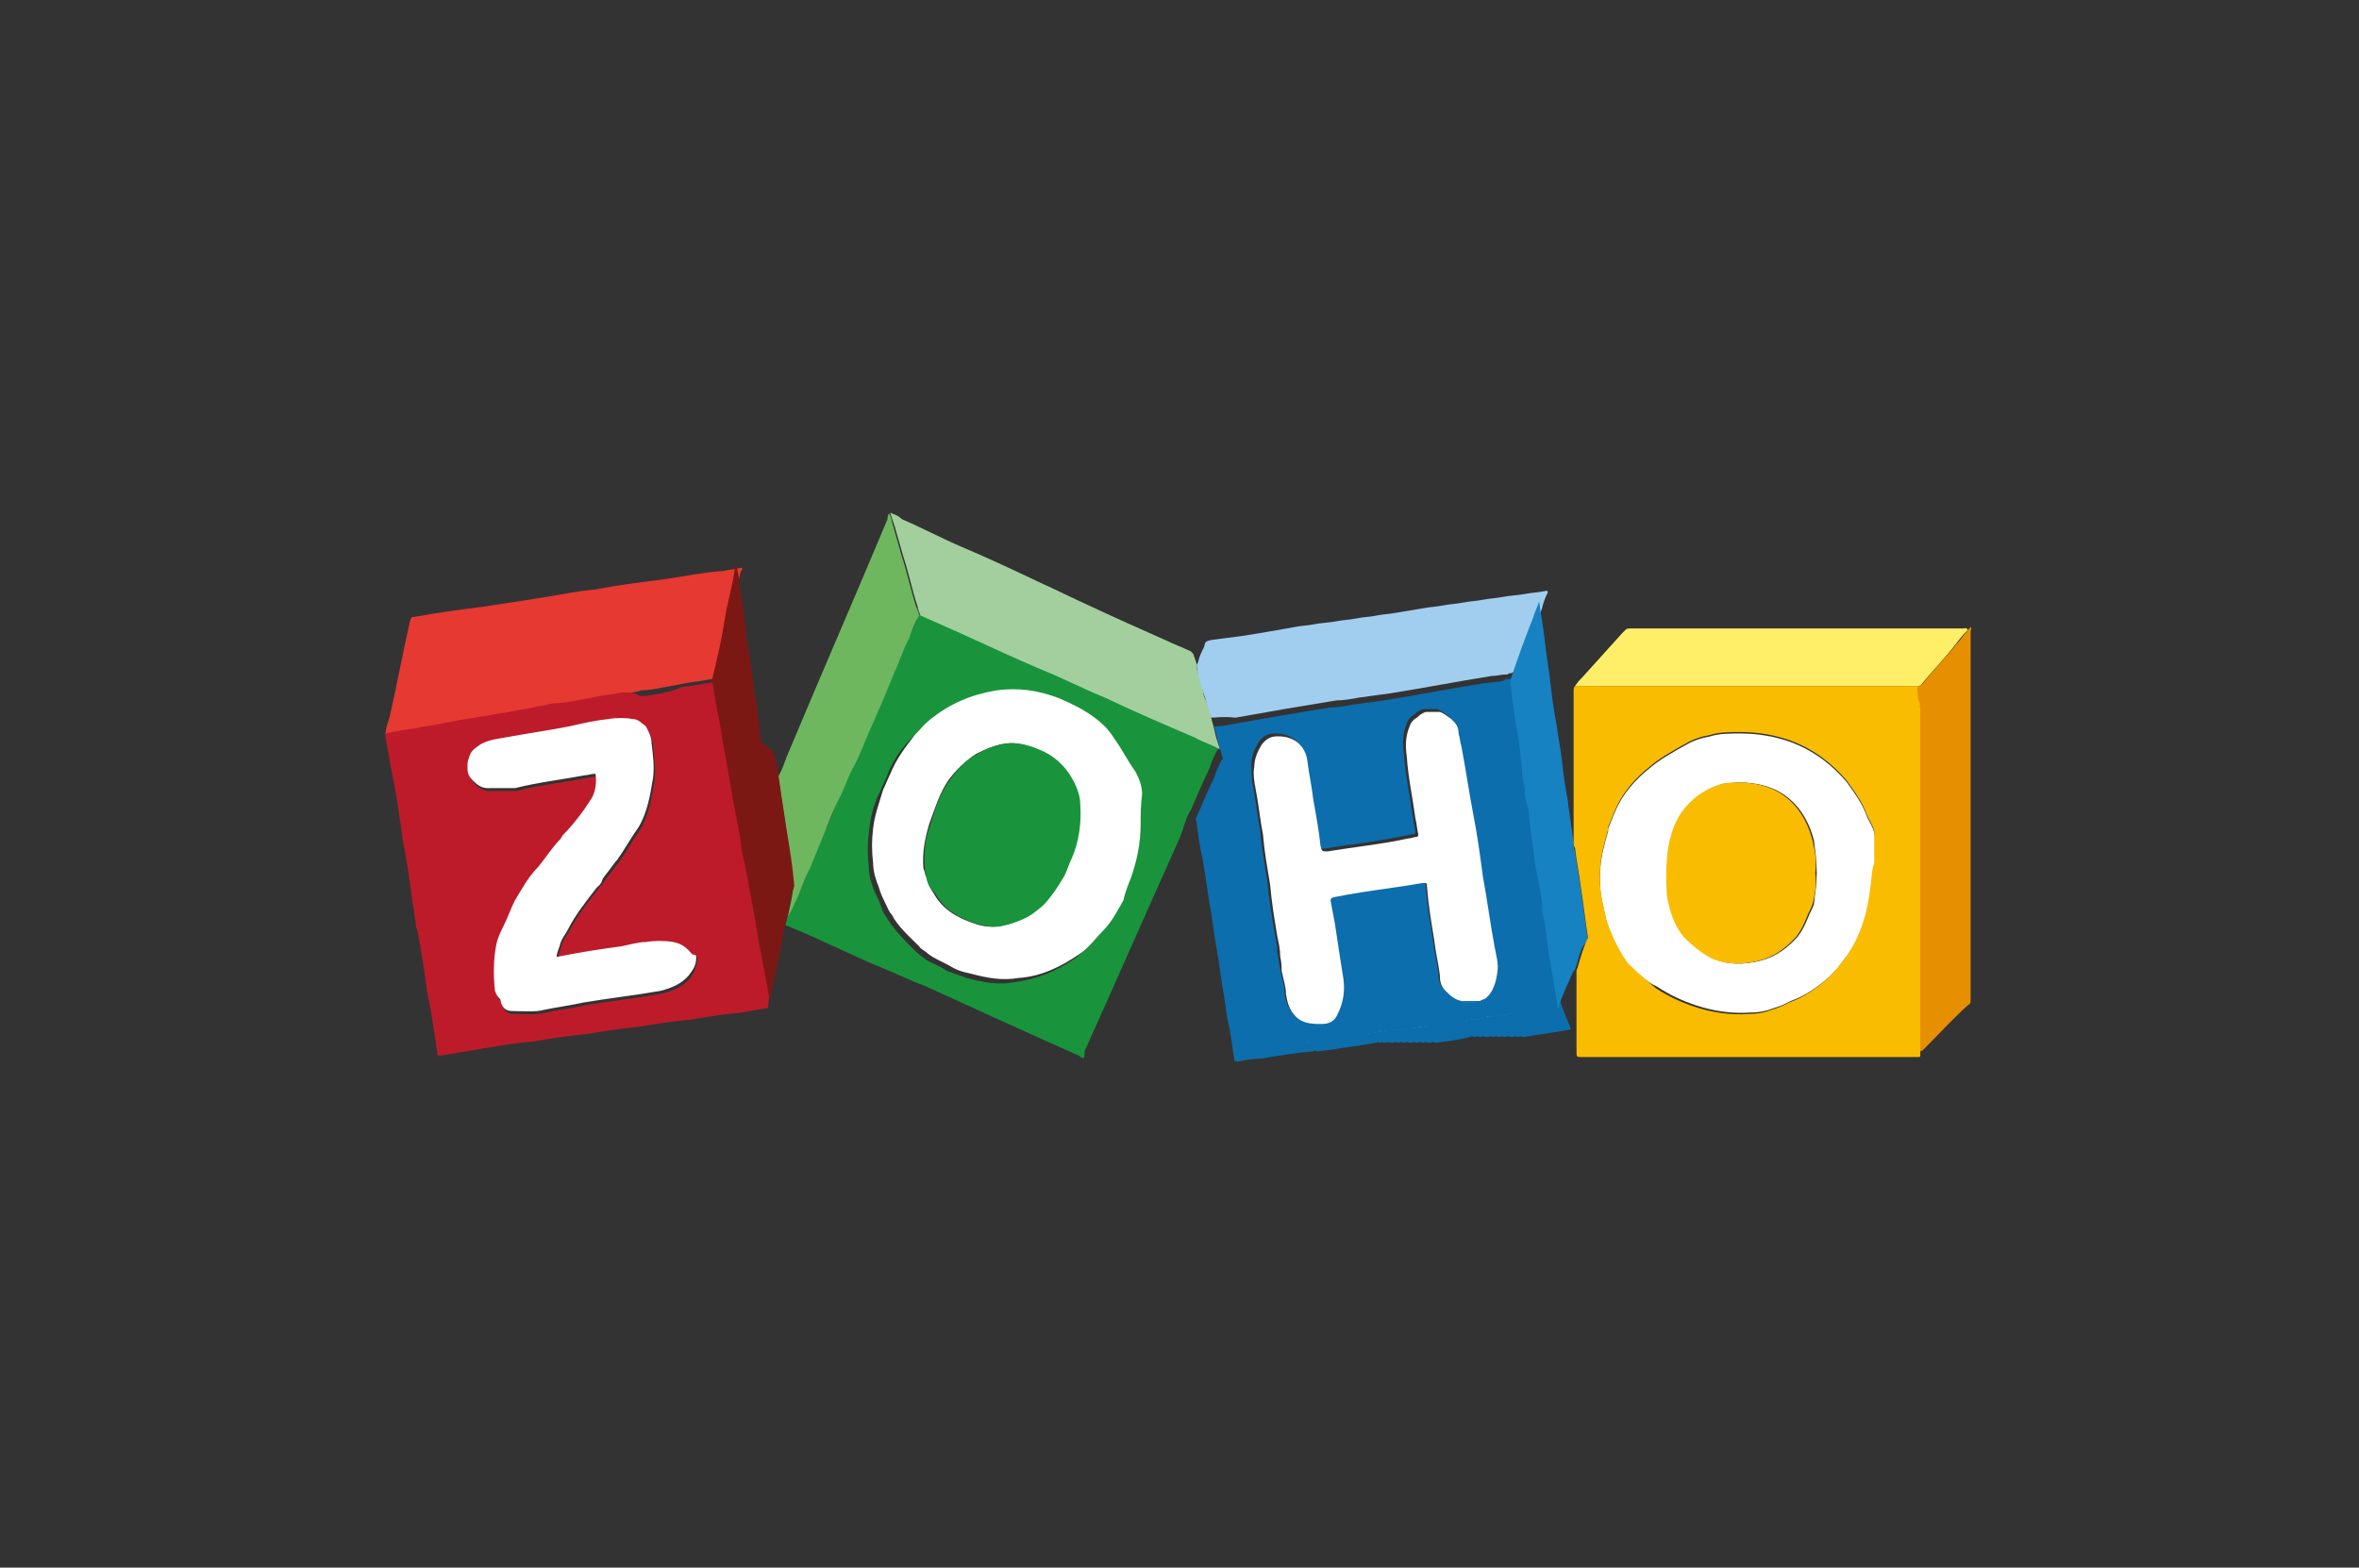
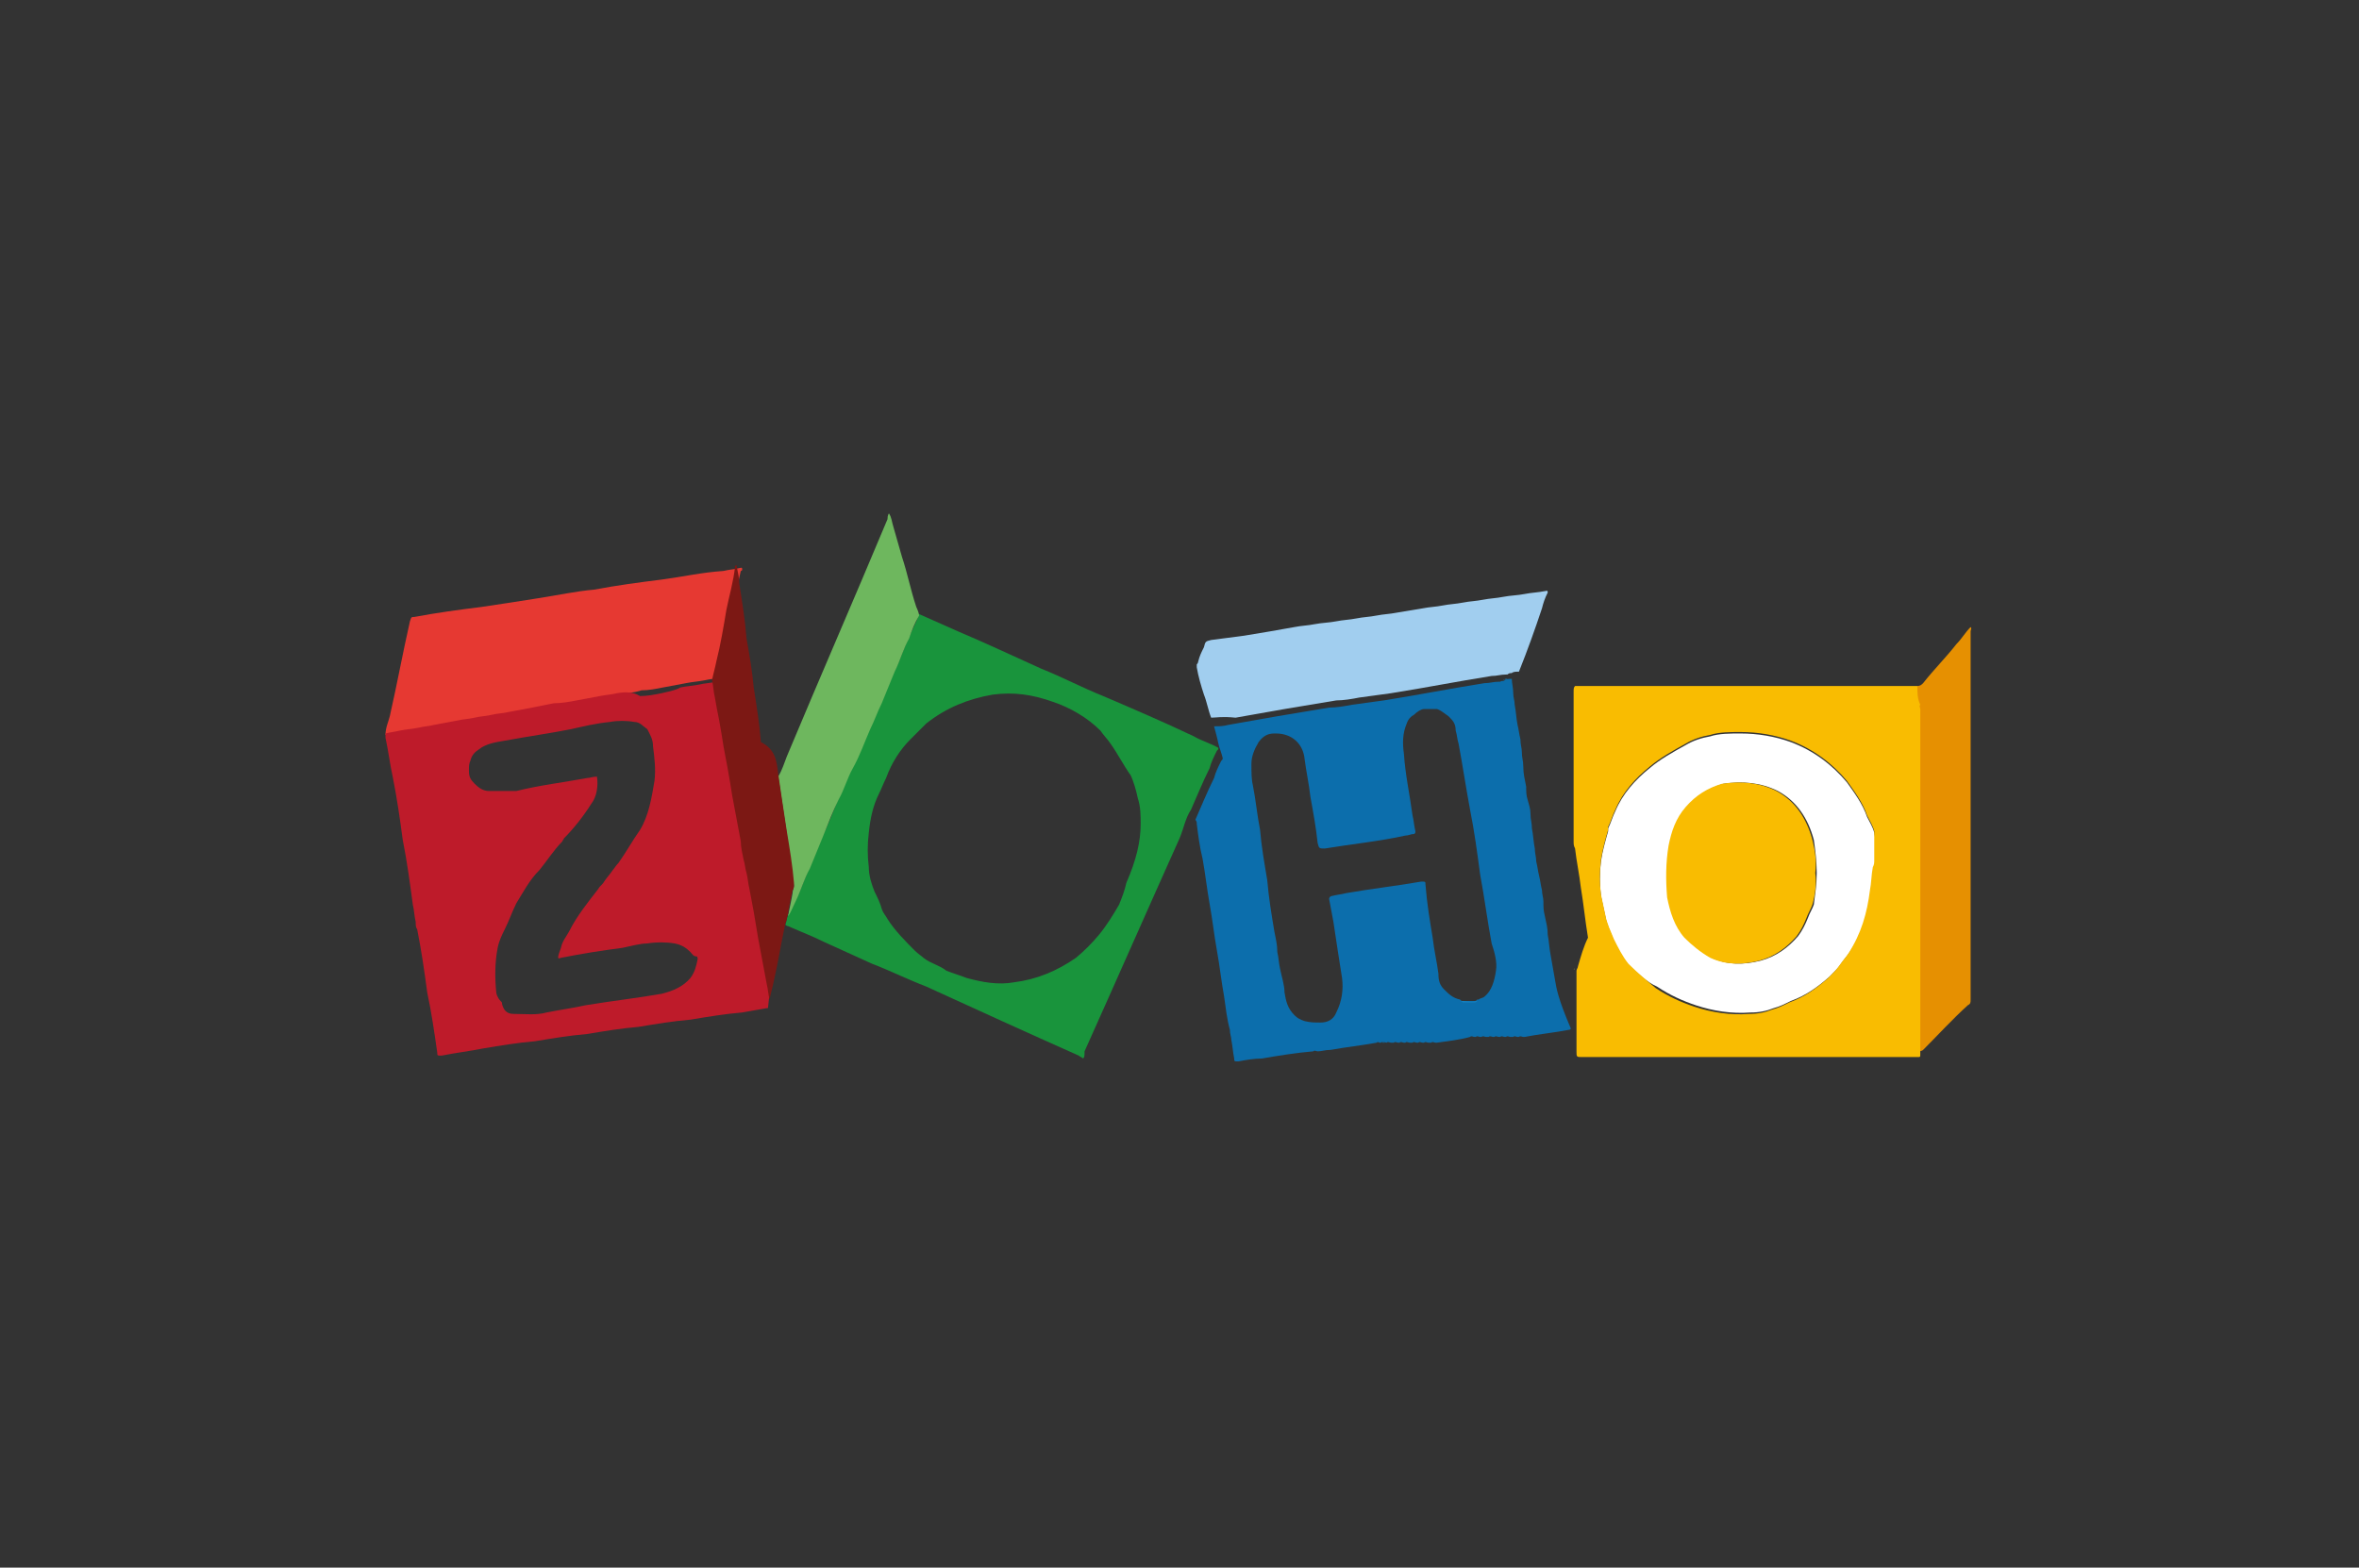
<svg xmlns="http://www.w3.org/2000/svg" id="Layer_1" viewBox="0 0 164 109">
  <rect x="0" y="0" width="164" height="109" fill="#333333" stroke="none" />
  <style>.st0{fill:#19943c}.st6{fill:#6eb75e}.st8{fill:#1682c2}.st9{fill:#ffee67}.st10{fill:#fff}.st11{fill:#f9bc01}</style>
  <path class="st0" d="M75.3 73.6c-.1-.1-.2-.1-.3-.2-3.6-1.6-7.1-3.2-10.6-4.8-1.3-.5-2.5-1.1-3.8-1.6l-3.3-1.5c-.8-.4-1.6-.7-2.5-1.1-.1 0-.2-.1-.2-.1.1-.3.1-.5.2-.7.2-.4.4-.7.5-1 .4-.7.6-1.5 1-2.3.3-.7.6-1.5.9-2.2.4-.8.7-1.6 1.1-2.6.4-.7.6-1.5 1-2.2.4-.9.7-1.8 1.2-2.7.3-.6.5-1.2.8-1.8.3-.7.6-1.5.9-2.2.4-.7.6-1.5 1-2.3.2-.5.5-1 .7-1.6l2.7 1.2c1.9.8 3.8 1.7 5.8 2.6 1.5.6 2.8 1.3 4.3 1.9 2.1.9 4.2 1.8 6.3 2.8.5.3 1.2.5 1.7.8 0 .1 0 .1-.1.2-.2.4-.4.8-.5 1.2-.5 1-.9 2-1.3 2.9-.4.6-.5 1.3-.8 2-2.2 4.9-4.4 9.9-6.6 14.8 0 .3 0 .4-.1.5zm4-16.3c0-.6 0-1.2-.2-1.8-.1-.5-.3-1.2-.5-1.6-.5-.7-.9-1.5-1.4-2.2-.2-.3-.5-.6-.7-.9-.9-.9-2.1-1.6-3.3-2-1.4-.5-2.7-.7-4.2-.5-1.7.3-3.2.9-4.6 2l-1.1 1.1c-.7.7-1.3 1.6-1.7 2.7-.2.4-.3.7-.5 1.1-.4.8-.6 1.7-.7 2.7-.1.8-.1 1.6 0 2.4 0 .6.2 1.2.4 1.7.2.4.4.8.5 1.2.1.3.3.5.4.7.5.8 1.3 1.6 1.9 2.2.2.2.5.4.6.5.5.4 1.1.5 1.6.9.5.2.9.3 1.4.5 1.1.3 2.2.5 3.3.3 1.6-.2 3-.8 4.3-1.7.6-.5 1.1-1 1.6-1.6.5-.6 1-1.4 1.4-2.1.2-.5.4-1 .5-1.5.7-1.6 1-2.9 1-4.1z" />
  <path d="M50.2 47.1c-.4.1-.8.1-1.2.2-.5.1-.8.1-1.3.2s-1.1.2-1.6.3c-.5.1-1 .2-1.5.2-.6.2-1.2.2-1.7.3-.4.1-.7.1-1.2.2s-1.1.2-1.6.3c-.5.1-1.1.2-1.6.2l-1.5.3c-.5.1-1.1.2-1.6.3-.4.1-.8.1-1.2.2-.4.1-.8.1-1.2.2-.4.1-.8.1-1.2.2-.5.1-1.1.2-1.6.3-.4.1-.7.1-1.1.2-.5.1-.8.1-1.3.2-.4.1-.6.1-1 .2 0-.5.2-.9.3-1.3.5-2.2.9-4.4 1.4-6.6.1-.3.1-.3.3-.3 1.6-.3 3.1-.5 4.7-.7 1.3-.2 2.7-.4 3.9-.6 1.3-.2 2.7-.5 3.9-.6 1.6-.3 3.1-.5 4.7-.7 1.5-.2 2.8-.5 4.3-.6.4-.1.7-.1 1.1-.2.1 0 .2-.1.2.1 0 0 0 .1-.1.1-.2 1-.5 2-.6 3-.3 1.2-.5 2.4-.7 3.6.2 0 .1.4 0 .8z" fill="#e63932" />
  <path d="M108.1 68.1c-.1-.5-.2-1.2-.3-1.7-.1-.5-.1-.9-.2-1.4 0-.5-.1-.8-.2-1.3-.1-.4-.1-.6-.1-1 0-.3-.1-.5-.1-.8-.1-.4-.1-.6-.2-1s-.1-.6-.2-1c0-.3-.1-.6-.1-.9-.1-.5-.1-.9-.2-1.4 0-.4-.1-.6-.1-1s-.1-.6-.2-1c-.1-.3-.1-.6-.1-.9-.1-.5-.2-.9-.2-1.4 0-.4-.1-.6-.1-1 0-.3-.1-.5-.1-.9-.1-.4-.1-.6-.2-1-.1-.5-.1-.9-.2-1.4 0-.3-.1-.5-.1-.8 0-.4-.1-.7-.1-1-.2 0-.4 0-.5.1-.1.1-.2 0-.3.1h-.1c-.4 0-.6.1-1 .1l-1.8.3c-.5.1-1.2.2-1.7.3-.5.1-1.2.2-1.7.3l-1.8.3c-.7.1-1.5.2-2.2.3-.5.1-1.1.2-1.6.2l-1.8.3-1.8.3c-.5.1-1.2.2-1.7.3-.5.1-1.2.2-1.7.3-.4.1-.6.1-1 .1.1.4.2.7.3 1.2.1.4.2.6.3 1 0 .1 0 .1-.1.2-.2.4-.4.8-.5 1.2-.5 1-.9 2-1.3 2.9.1.1.1.2.1.3.1.8.2 1.6.4 2.4.2 1.1.3 2.1.5 3.2s.3 2.1.5 3.2.3 2.1.5 3.2c.1.7.2 1.6.4 2.3 0 .3.1.5.1.7.1.5.1.8.2 1.3 0 .2 0 .2.3.2.5-.1 1.1-.2 1.6-.2 1.2-.2 2.4-.4 3.6-.5.1-.1.2 0 .3 0 .3 0 .5-.1.9-.1 1.1-.2 2.1-.3 3.2-.5.1-.1.2 0 .2 0h.2c.1-.1.2 0 .3 0H96c.1-.1.2 0 .3 0h.1c.1-.1.2 0 .3 0h.2c.1-.1.2 0 .3 0h.1c.1-.1.2 0 .3 0h.1c.1-.1.2 0 .3 0h.2c.1-.1.2 0 .3 0h.1c.1-.1.2 0 .3 0h.1c.1-.1.2 0 .3 0h.2c.1-.1.2 0 .3 0h.1c.7-.1 1.6-.2 2.3-.4.1-.1.2 0 .3 0h.1c.1-.1.2 0 .3 0h.1c.1-.1.2 0 .3 0h.2c.1-.1.2 0 .3 0h.1c.1-.1.2 0 .3 0h.1c.1-.1.2 0 .3 0h.1c.1-.1.2 0 .3 0h.2c.1-.1.2 0 .3 0h.1c.1-.1.2 0 .3 0h.1c1-.2 2.1-.3 3.1-.5 0 0 .1 0 .1-.1-.9-2.1-1-2.8-1.1-3.4zm-3.9-20.7c-.1.1-.1.1 0 0zm-.2.1c0 .1 0 .1 0 0 0 .1 0 .1 0 0zm0 20c-.1.7-.3 1.4-.8 1.8-.1.1-.3.1-.4.2h-.1c-.1.1-.1.1-.2.1h-.8c-.1 0-.1 0-.2-.1-.5-.1-.8-.4-1.1-.7-.3-.3-.4-.6-.4-1.1-.1-.8-.3-1.6-.4-2.5-.2-1.2-.4-2.4-.5-3.7 0-.2 0-.2-.3-.2-1.7.3-3.5.5-5.2.8-.4.1-.6.1-1 .2-.1 0-.2.1-.2.2.1.5.2 1.1.3 1.6.2 1.3.4 2.7.6 3.9.1.8 0 1.6-.4 2.4-.2.5-.6.7-1.1.7-.4 0-.7 0-1.1-.1-.3-.1-.5-.2-.7-.4-.5-.5-.6-1-.7-1.6 0-.5-.2-1.1-.3-1.6-.1-.4-.1-.8-.2-1.2 0-.5-.1-.9-.2-1.4-.2-1.2-.4-2.4-.5-3.6-.2-1.2-.4-2.3-.5-3.5-.2-1-.3-2.1-.5-3.1-.1-.4-.1-.9-.1-1.5 0-.5.2-1 .5-1.5.3-.4.6-.6 1.1-.6h.1c1.1 0 1.9.7 2 1.8.1.8.3 1.7.4 2.6.2 1.1.4 2.2.5 3.2.1.4.1.4.5.4 1.8-.3 3.8-.5 5.6-.9.2 0 .4-.1.5-.1.2 0 .2-.1.2-.2-.1-.4-.1-.7-.2-1.1-.2-1.5-.5-2.8-.6-4.3-.1-.7-.1-1.4.2-2.1.1-.3.3-.5.5-.6.2-.2.5-.4.7-.4h.9c.3.1.5.3.8.5.3.3.5.5.5 1 .1.3.1.6.2.9.3 1.6.5 3 .8 4.6.3 1.5.5 3 .7 4.5.3 1.6.5 3.2.8 4.8.2.6.4 1.3.3 1.9z" fill="#0c6eac" />
  <path d="M53.5 68.5c-.1-.5-.2-1.1-.3-1.6-.1-.5-.2-1.1-.3-1.6l-.3-1.8c-.1-.5-.2-1.1-.3-1.6-.1-.4-.1-.7-.2-1.1-.1-.3-.1-.6-.2-.9h-.1.2c-.1-.5-.1-.9-.2-1.3-.1-.5-.2-1.1-.3-1.6-.1-.5-.2-1.1-.3-1.6-.1-.6-.2-1.3-.3-1.8-.1-.5-.2-1.1-.3-1.6-.1-.6-.2-1.3-.3-1.8-.1-.5-.2-1-.3-1.6-.1-.4-.1-.8-.2-1.2-.4.1-.8.1-1.2.2-.5.1-.8.1-1.3.2-.3.2-.9.3-1.3.4-.5.1-1 .2-1.5.2-.5-.3-1-.3-1.6-.2-.4.1-.7.1-1.2.2s-1.1.2-1.6.3c-.5.1-1.1.2-1.6.2l-1.5.3c-.5.1-1.1.2-1.6.3-.4.1-.8.1-1.2.2-.4.1-.8.1-1.2.2-.4.1-.8.1-1.2.2-.5.1-1.1.2-1.6.3-.4.1-.7.1-1.1.2-.5.1-.8.1-1.3.2-.4.1-.6.1-1 .2v.3c.2.9.3 1.8.5 2.7.3 1.5.5 2.9.7 4.4.3 1.5.5 3 .7 4.5.1.4.1.8.2 1.2 0 .2 0 .4.1.5.3 1.5.5 2.9.7 4.4.3 1.4.5 2.8.7 4.2 0 .2 0 .2.3.2 1-.2 1.9-.3 2.9-.5 1.2-.2 2.4-.4 3.6-.5 1.2-.2 2.4-.4 3.6-.5 1.2-.2 2.4-.4 3.6-.5 1.2-.2 2.4-.4 3.6-.5 1.2-.2 2.4-.4 3.6-.5.5-.1 1.2-.2 1.7-.3.1 0 .1 0 .1-.1.1-.8.1-1.2.1-1.5zM48 68c-.5.6-1.2.9-2 1.1-1.7.3-3.5.5-5.3.8-.9.2-1.7.3-2.7.5-.7.2-1.5.1-2.3.1-.5 0-.7-.3-.8-.7 0-.1 0-.1-.1-.2-.2-.2-.3-.5-.3-.6-.1-1-.1-2.1.1-3.1.1-.5.3-.9.5-1.3.3-.6.5-1.2.8-1.8h-.2.2c.5-.8.9-1.6 1.6-2.3.5-.6 1-1.4 1.6-2 0-.1.1-.1.1-.2.7-.7 1.4-1.6 1.9-2.4.4-.5.5-1.3.4-1.9-.3 0-.5.1-.7.1-1.6.3-3.3.5-4.9.9H34c-.4 0-.7-.2-1-.5-.3-.3-.4-.5-.4-.9 0-.3 0-.5.1-.7.1-.4.3-.6.6-.8.5-.4 1.2-.5 1.8-.6 1.6-.3 3.1-.5 4.6-.8.9-.2 1.7-.4 2.7-.5.5-.1 1.2-.1 1.7 0 .4 0 .6.3.9.5.2.4.4.7.4 1.2.1.8.2 1.6.1 2.4-.2 1.2-.4 2.4-1 3.4-.5.7-1 1.6-1.5 2.3-.2.2-.3.4-.4.5-.2.3-.4.5-.6.8-.1.2-.3.3-.4.5-.7.9-1.5 1.9-2 2.9-.2.4-.5.7-.6 1.2-.1.3-.2.5-.2.7.1.1.1 0 .2 0 1.5-.3 2.8-.5 4.3-.7.5-.1 1.2-.3 1.7-.3.6-.1 1.3-.1 1.9 0 .5.1.8.3 1.1.6.1.1.2.3.4.3.1 0 .1.1.1.2-.1.5-.2.9-.5 1.3zm-12.6-5.2c.1 0 .2 0 .3-.1-.2.1-.2.1-.3.1z" fill="#be1b2a" />
-   <path d="M84.2 49.9c.1.4.2.7.3 1.2.1.4.2.6.3 1-.5-.3-1.2-.5-1.7-.8-2.1-.9-4.2-1.8-6.3-2.8-1.5-.6-2.8-1.3-4.3-1.9-1.9-.8-3.8-1.7-5.8-2.6L64 42.8c-.1-.2-.2-.5-.2-.6-.4-1.2-.6-2.3-1-3.5l-.6-2.1-.3-.9c0-.1.1 0 .1 0 .3.1.5.2.7.4 1.4.6 2.7 1.3 4.1 1.9 1.9.8 3.8 1.7 5.7 2.6 1.1.5 2.1 1 3.2 1.5 1.7.8 3.5 1.6 5.3 2.4.6.3 1.2.5 1.8.8.1.1.2.2.2.3.1.3.2.5.2.7v.2c.2.6.4 1.3.5 1.9.2.4.4 1 .5 1.5z" fill="#a3cf9e" />
  <path d="M84.2 49.9c-.2-.5-.3-1.1-.5-1.6-.2-.6-.4-1.3-.5-1.9v-.2c.1-.1.1-.2.1-.2.1-.4.2-.6.4-1 .1-.4.1-.4.5-.5.7-.1 1.6-.2 2.3-.3l1.8-.3c.5-.1 1.2-.2 1.7-.3.5-.1.9-.1 1.4-.2.5-.1 1-.1 1.5-.2s.9-.1 1.4-.2c.5-.1.9-.1 1.4-.2.5-.1.9-.1 1.4-.2l1.8-.3c.5-.1.9-.1 1.4-.2.5-.1.9-.1 1.4-.2.5-.1.9-.1 1.4-.2.5-.1.9-.1 1.4-.2.5-.1 1-.1 1.5-.2s.9-.1 1.4-.2c.1 0 .2-.1.2.1-.2.4-.3.7-.4 1.1-.5 1.5-1 2.9-1.6 4.4-.2 0-.4 0-.5.1-.1 0-.2 0-.3.1h-.1c-.4 0-.6.1-1 .1l-1.8.3c-.5.1-1.2.2-1.7.3-.5.1-1.2.2-1.7.3l-1.8.3c-.7.1-1.5.2-2.2.3-.5.1-1.1.2-1.6.2l-1.8.3-1.8.3c-.5.1-1.2.2-1.7.3-.5.1-1.2.2-1.7.3-1-.1-1.3 0-1.7 0z" fill="#a1ceef" />
  <path class="st6" d="M61.8 35.7c.2.3.2.6.3.9l.6 2.1c.4 1.2.6 2.3 1 3.5.1.2.2.5.2.6-.3.5-.5 1-.7 1.6-.4.7-.6 1.5-1 2.3-.3.7-.6 1.5-.9 2.2-.3.6-.5 1.2-.8 1.8-.4.9-.7 1.8-1.2 2.7-.4.7-.6 1.5-1 2.2-.4.8-.7 1.6-1.1 2.6-.3.7-.6 1.5-.9 2.2-.4.7-.6 1.5-1 2.3-.2.4-.3.7-.5 1v-.1c.1-.5.2-.9.3-1.5 0-.2.1-.4.1-.5-.2-1.2-.4-2.4-.5-3.6-.2-1.4-.4-2.7-.6-4 .3-.5.4-.9.6-1.4 2.3-5.5 4.7-11 7-16.5 0-.3.1-.4.1-.4z" />
  <path d="M54.1 53.8c.2 1.4.4 2.7.6 4 .2 1.2.4 2.4.5 3.6 0 .2 0 .4-.1.5-.1.5-.2.9-.3 1.5v.1c-.1.3-.1.5-.2.7-.3 1.4-.5 2.7-.8 4-.1.5-.2.8-.3 1.3-.1-.4-.1-.7-.2-1.1-.1-.5-.2-1.1-.3-1.6-.1-.5-.2-1.1-.3-1.6l-.3-1.8c-.1-.5-.2-1.1-.3-1.6-.1-.4-.1-.7-.2-1.1-.1-.3-.1-.6-.2-.9-.1-.5-.2-.9-.2-1.3-.1-.5-.2-1.1-.3-1.6-.1-.5-.2-1.1-.3-1.6-.1-.6-.2-1.3-.3-1.8-.1-.5-.2-1.1-.3-1.6-.1-.6-.2-1.3-.3-1.8-.1-.5-.2-1-.3-1.6-.1-.4-.1-.8-.2-1.2.1-.5.2-.8.3-1.3.3-1.2.5-2.4.7-3.6.2-1 .5-2 .6-3 0 0 0-.1.1-.1.1.5.2.9.2 1.3.2 1.3.4 2.5.5 3.8.2 1.1.4 2.3.5 3.4.2 1.3.4 2.5.5 3.8 1 .5 1.1 1.3 1.2 2.2z" fill="#7c1814" />
-   <path class="st8" d="M109.6 67.1c0 .1-.1.2-.1.3l-.1.1c-.2.4-.3.7-.5 1.1-.2.5-.4.9-.5 1.3 0 .1 0 .2-.1.2-.1-.6-.2-1.3-.3-1.9-.1-.5-.2-1.2-.3-1.7-.1-.5-.1-.9-.2-1.4 0-.5-.1-.8-.2-1.3-.1-.4-.1-.6-.1-1 0-.3-.1-.5-.1-.8-.1-.4-.1-.6-.2-1s-.1-.6-.2-1c0-.3-.1-.6-.1-.9-.1-.5-.1-.9-.2-1.4 0-.4-.1-.6-.1-1s-.1-.6-.2-1c-.1-.3-.1-.6-.1-.9-.1-.5-.2-.9-.2-1.4 0-.4-.1-.6-.1-1 0-.3-.1-.5-.1-.9-.1-.4-.1-.6-.2-1-.1-.5-.1-.9-.2-1.4 0-.3-.1-.5-.1-.8 0-.4-.1-.7-.1-1 .5-1.5 1-2.9 1.6-4.4.1-.4.3-.7.4-1.1.1.9.3 1.8.4 2.8.1 1 .3 2 .4 3 .1.9.2 1.7.4 2.7.1.9.3 1.7.4 2.7.1.9.2 1.7.4 2.7.1 1 .3 2 .4 3 0 .2 0 .3.1.5.1.9.3 1.8.4 2.7.2 1.2.3 2.3.5 3.5-.4.3-.6.9-.8 1.7zM90.8 72.5c.1-.1.2 0 .3 0h-.3zM95.5 71.8c.1-.1.2 0 .3 0h-.3zM95.8 71.7c.1-.1.2 0 .3 0-.1 0-.2.1-.3 0zM96.2 71.7c.1-.1.2 0 .3 0h-.3zM96.7 71.6c.1-.1.2 0 .3 0h-.3zM97 71.6c.1-.1.2 0 .3 0H97zM97.4 71.6c.1-.1.2 0 .3 0h-.3zM97.9 71.6c.1-.1.2 0 .3 0-.2-.1-.3 0-.3 0zM98.2 71.5c.1-.1.2 0 .3 0h-.3zM98.6 71.4c.1-.1.2 0 .3 0-.1 0-.2.1-.3 0zM99 71.4c.1-.1.2 0 .3 0H99zM101.8 71c.1-.1.2 0 .3 0h-.3zM102.2 70.9c.1-.1.2 0 .3 0h-.3zM102.5 70.9c.1-.1.2 0 .3 0h-.3zM102.9 70.8c.1-.1.2 0 .3 0h-.3zM103.3 70.7c.1-.1.2 0 .3 0-.2 0-.2.1-.3 0zM103.6 70.7c.1-.1.2 0 .3 0h-.3zM104.1 70.6c.1-.1.2 0 .3 0h-.3zM104.5 70.6c.1-.1.2 0 .3 0h-.3zM104.8 70.5c.1-.1.2 0 .3 0h-.3zM95.1 71.9c.1-.1.2 0 .2 0h-.2z" />
  <path class="st9" d="M109.4 67.4c0-.1 0-.1 0 0 .1-.1.1 0 0 0 .1 0 .1 0 0 0z" />
-   <path class="st10" d="M79.3 57.3c0 1.4-.3 2.7-.7 3.8-.2.5-.4 1-.5 1.5-.4.7-.8 1.5-1.4 2.1-.5.5-1 1.2-1.6 1.6-1.3.9-2.7 1.6-4.3 1.7-1.1.2-2.2 0-3.3-.3-.5-.1-.9-.2-1.4-.5-.5-.3-1.1-.5-1.6-.9-.2-.2-.5-.3-.6-.5-.7-.7-1.5-1.4-1.9-2.2-.2-.2-.3-.5-.4-.7-.2-.4-.4-.8-.5-1.2-.2-.5-.4-1.1-.4-1.7-.1-.8-.1-1.6 0-2.4.1-.9.4-1.7.7-2.7.2-.4.3-.7.5-1.1.4-1 1-1.8 1.7-2.7.4-.4.6-.7 1.1-1.1 1.4-1.1 2.8-1.7 4.6-2 1.5-.2 2.8 0 4.2.5 1.2.5 2.4 1.1 3.3 2 .3.3.5.6.7.9.5.7.9 1.5 1.4 2.2.3.5.5 1.1.5 1.6-.1.8-.1 1.4-.1 2.1zM64.4 61c.1.5.3.8.5 1.1.6 1.1 1.6 1.7 2.8 2.1.5.2 1.2.3 1.8.2.9-.2 1.7-.5 2.5-1.1.4-.3.6-.5.9-.9.4-.5.6-1 1-1.5.2-.4.4-.7.5-1.2.5-1.2.6-2.5.6-3.8 0-.4-.1-.6-.2-1-.5-1.4-1.5-2.3-2.7-2.8-.7-.3-1.5-.5-2.2-.4-.7.1-1.4.4-2 .7-.8.5-1.5 1.2-2 1.9-.6.9-.9 1.9-1.3 3-.3 1-.5 2-.4 3.1.1.2.1.4.2.6zM41.5 61.7c-.7.9-1.5 1.9-2 2.9-.2.4-.5.7-.6 1.2-.1.3-.2.5-.2.7.1.1.1 0 .2 0 1.5-.3 2.8-.5 4.3-.7.5-.1 1.2-.3 1.7-.3.6-.1 1.3-.1 1.9 0 .5.1.8.3 1.1.6.1.1.2.3.4.3.1 0 .1.1.1.2 0 .5-.2.8-.5 1.2-.5.6-1.2.9-2 1.1-1.7.3-3.5.5-5.3.8-.9.2-1.7.3-2.7.5-.7.2-1.5.1-2.3.1-.5 0-.7-.3-.8-.7 0-.1 0-.1-.1-.2-.2-.2-.3-.5-.3-.6-.1-1-.1-2.1.1-3.1.1-.5.3-.9.5-1.3.3-.6.5-1.2.8-1.8.5-.8.9-1.6 1.6-2.3.5-.6 1-1.4 1.6-2 0-.1.1-.1.1-.2.7-.7 1.4-1.6 1.9-2.4.4-.5.5-1.3.4-1.9-.3 0-.5.1-.7.1-1.6.3-3.3.5-4.9.9H33.9c-.4 0-.7-.2-1-.5-.3-.3-.4-.5-.4-.9 0-.3 0-.5.1-.7.1-.4.3-.6.6-.8.5-.4 1.2-.5 1.8-.6 1.6-.3 3.1-.5 4.6-.8.9-.2 1.7-.4 2.7-.5.5-.1 1.2-.1 1.7 0 .4 0 .6.3.9.5.2.4.4.7.4 1.2.1.8.2 1.6.1 2.4-.2 1.2-.4 2.4-1 3.4-.5.7-1 1.6-1.5 2.3-.2.2-.3.4-.4.5-.2.3-.4.5-.6.8-.1.4-.3.5-.4.6zM89 66.5c0-.5-.1-.9-.2-1.4-.2-1.2-.4-2.4-.5-3.6-.2-1.2-.4-2.3-.5-3.5-.2-1-.3-2.1-.5-3.1-.1-.5-.2-1.1-.1-1.6 0-.5.2-1 .5-1.5.3-.4.6-.6 1.1-.6h.1c1.1 0 1.9.7 2 1.8.1.8.3 1.7.4 2.6.2 1.1.4 2.2.5 3.2.1.4.1.4.5.4 1.8-.3 3.8-.5 5.6-.9.2 0 .4-.1.5-.1.2 0 .2-.1.2-.2-.1-.4-.1-.7-.2-1.1-.2-1.5-.5-2.8-.6-4.3-.1-.7-.1-1.4.2-2.1.1-.3.3-.5.5-.6.2-.2.5-.4.7-.4h.9c.3.1.5.3.8.5.3.3.5.5.5 1 .1.3.1.6.2.9.3 1.6.5 3 .8 4.6.3 1.5.5 3 .7 4.5.3 1.6.5 3.2.8 4.8.1.6.3 1.2.2 1.8-.1.7-.3 1.4-.8 1.8-.1.1-.3.1-.4.2h-1.3c-.5-.1-.8-.4-1.1-.7-.3-.3-.4-.6-.4-1.1-.1-.8-.3-1.6-.4-2.5-.2-1.2-.4-2.4-.5-3.7 0-.2 0-.2-.3-.2-1.7.3-3.5.5-5.2.8-.4.1-.6.1-1 .2-.1 0-.2.1-.2.2.1.5.2 1.1.3 1.6.2 1.3.4 2.7.6 3.9.1.8 0 1.6-.4 2.4-.2.5-.6.7-1.1.7-.4 0-.7 0-1.1-.1-.3-.1-.5-.2-.7-.4-.5-.5-.6-1-.7-1.6 0-.5-.2-1.1-.3-1.6 0-.2 0-.6-.1-1z" />
  <path class="st8" d="M101.5 69.6c.4 0 .7.1 1.2 0-.1.1-.1.1-.2.1h-.8c-.1-.1-.2-.1-.2-.1zM104.5 47.3c.1-.1.2-.1.3-.1-.2.1-.3 0-.3.1zM102.7 69.6z" />
  <path class="st10" d="M113.2 67.1c-.4-.5-.7-1.1-1-1.7-.2-.5-.5-1.1-.6-1.7-.1-.5-.2-.9-.3-1.4-.1-.8-.1-1.6 0-2.4.1-.7.3-1.4.5-2.1v-.2c.2-.4.3-.8.5-1.2.5-1.2 1.4-2.2 2.4-3 .7-.6 1.6-1.1 2.5-1.6.5-.3 1.1-.5 1.7-.6.6-.2 1.4-.2 2.1-.2 1.2 0 2.4.2 3.5.6 1.6.6 2.9 1.6 3.9 2.8.5.7 1.1 1.5 1.4 2.4.2.4.4.7.5 1.1.1.6.2 1.2.1 1.8 0 .2 0 .3-.1.5-.1.5-.1 1.1-.2 1.6-.2 1.6-.6 3-1.5 4.4-.2.3-.4.5-.6.8s-.5.6-.8.9c-.8.7-1.6 1.3-2.7 1.7-.4.2-.8.4-1.2.5-.5.2-1 .3-1.6.3-1.3.1-2.6-.1-3.8-.5-.9-.3-1.8-.7-2.7-1.3-.7-.3-1.3-.9-2-1.5.1 0 0 0 0 0zm13.1-6.4c0-.8-.1-1.6-.2-2.3-.4-1.5-1.2-2.7-2.5-3.4-1.2-.6-2.5-.7-3.8-.5-1 .3-1.8.8-2.5 1.6s-1 1.7-1.2 2.7c-.2 1.2-.2 2.4-.1 3.6.2 1 .5 2 1.2 2.8.5.5 1.1 1 1.8 1.4 1.1.5 2.2.5 3.4.2 1.1-.3 1.9-.9 2.6-1.7.3-.4.5-.8.7-1.3.1-.3.3-.6.4-.9.1-.8.2-1.4.2-2.2z" />
  <path class="st11" d="M110.3 65z" />
-   <path class="st0" d="M64.4 61c-.1-.2-.1-.4-.1-.6-.1-1.1 0-2.1.4-3.1.3-1 .6-2.1 1.3-3 .5-.8 1.2-1.5 2-1.9.6-.4 1.3-.6 2-.7.7-.1 1.5.1 2.2.4 1.3.5 2.2 1.5 2.7 2.8.1.3.2.6.2 1 .1 1.3-.1 2.7-.6 3.8-.2.4-.3.8-.5 1.2-.3.5-.6 1-1 1.5-.3.4-.5.6-.9.9-.7.6-1.6.9-2.5 1.1-.6.1-1.2 0-1.8-.2-1.2-.4-2.2-1-2.8-2.1-.3-.3-.5-.6-.6-1.1z" />
  <path class="st6" d="M64.4 61z" />
  <path class="st11" d="M126 58.4c-.4-1.5-1.2-2.7-2.5-3.4-1.2-.6-2.5-.7-3.8-.5-1 .3-1.8.8-2.5 1.6s-1 1.7-1.2 2.7c-.2 1.2-.2 2.4-.1 3.6.2 1 .5 2 1.2 2.8.5.5 1.1 1 1.8 1.4 1.1.5 2.2.5 3.4.2 1.1-.3 1.9-.9 2.6-1.7.3-.4.5-.8.7-1.3.1-.3.3-.6.4-.9.2-.7.3-1.5.2-2.2.1-.8 0-1.5-.2-2.3z" />
-   <path class="st9" d="M133.3 47.7H109.5c.2-.3.4-.5.5-.6.9-1 1.9-2.1 2.8-3.1l.2-.2c.1-.1.2-.1.3-.1H136.5c.1 0 .2-.1.3.1-.4.4-.6.7-1 1.2-.7.9-1.6 1.8-2.3 2.7.1-.1 0 0-.2 0z" />
  <path d="M133.3 47.7c.2 0 .3-.1.4-.2.7-.9 1.6-1.8 2.3-2.7.4-.4.6-.8 1-1.2.1.1 0 .2 0 .3v25.6c0 .2 0 .3-.2.4-1.1 1-2.1 2.1-3.1 3.1-.1.1-.3.1-.4.1V57.7v-.3c0-1.7.1-3.5 0-5.3v-3.2-1.2z" fill="#e69001" />
  <path class="st11" d="M133.3 47.7H109.5c-.1.1-.1.2-.1.4V58.5c0 .2 0 .3.1.5.1.9.3 1.8.4 2.7.2 1.2.3 2.3.5 3.5-.3.6-.5 1.3-.7 2 0 .1-.1.2-.1.3V73.1c0 .4 0 .4.4.4h23.3c.2 0 .2 0 .2-.2V73v-5.4-.3-.3-7.4-1.5-.2-.3-8.3c0-.1-.1-.2 0-.3-.2-.4-.2-.8-.2-1.3zm-3 12.1c0 .2 0 .3-.1.5-.1.5-.1 1.1-.2 1.6-.2 1.6-.6 3-1.5 4.4-.2.3-.4.5-.6.8s-.5.6-.8.9c-.8.7-1.6 1.3-2.7 1.7-.4.2-.8.4-1.2.5-.5.2-1 .3-1.6.3-1.3.1-2.6-.1-3.8-.5-.9-.3-1.8-.7-2.7-1.3-.6-.5-1.3-1.1-1.8-1.6l-.1-.1c-.4-.5-.7-1.1-1-1.7-.2-.5-.5-1.1-.6-1.7-.1-.5-.2-.9-.3-1.4-.1-.8-.1-1.6 0-2.4.1-.7.3-1.4.5-2.1v-.2c.2-.4.3-.8.5-1.2.5-1.2 1.4-2.2 2.4-3 .7-.6 1.6-1.1 2.5-1.6.5-.3 1.1-.5 1.7-.6.6-.2 1.4-.2 2.1-.2 1.2 0 2.4.2 3.5.6 1.6.6 2.9 1.6 3.9 2.8.5.7 1.1 1.5 1.4 2.4.2.4.4.7.5 1.1v2z" />
</svg>